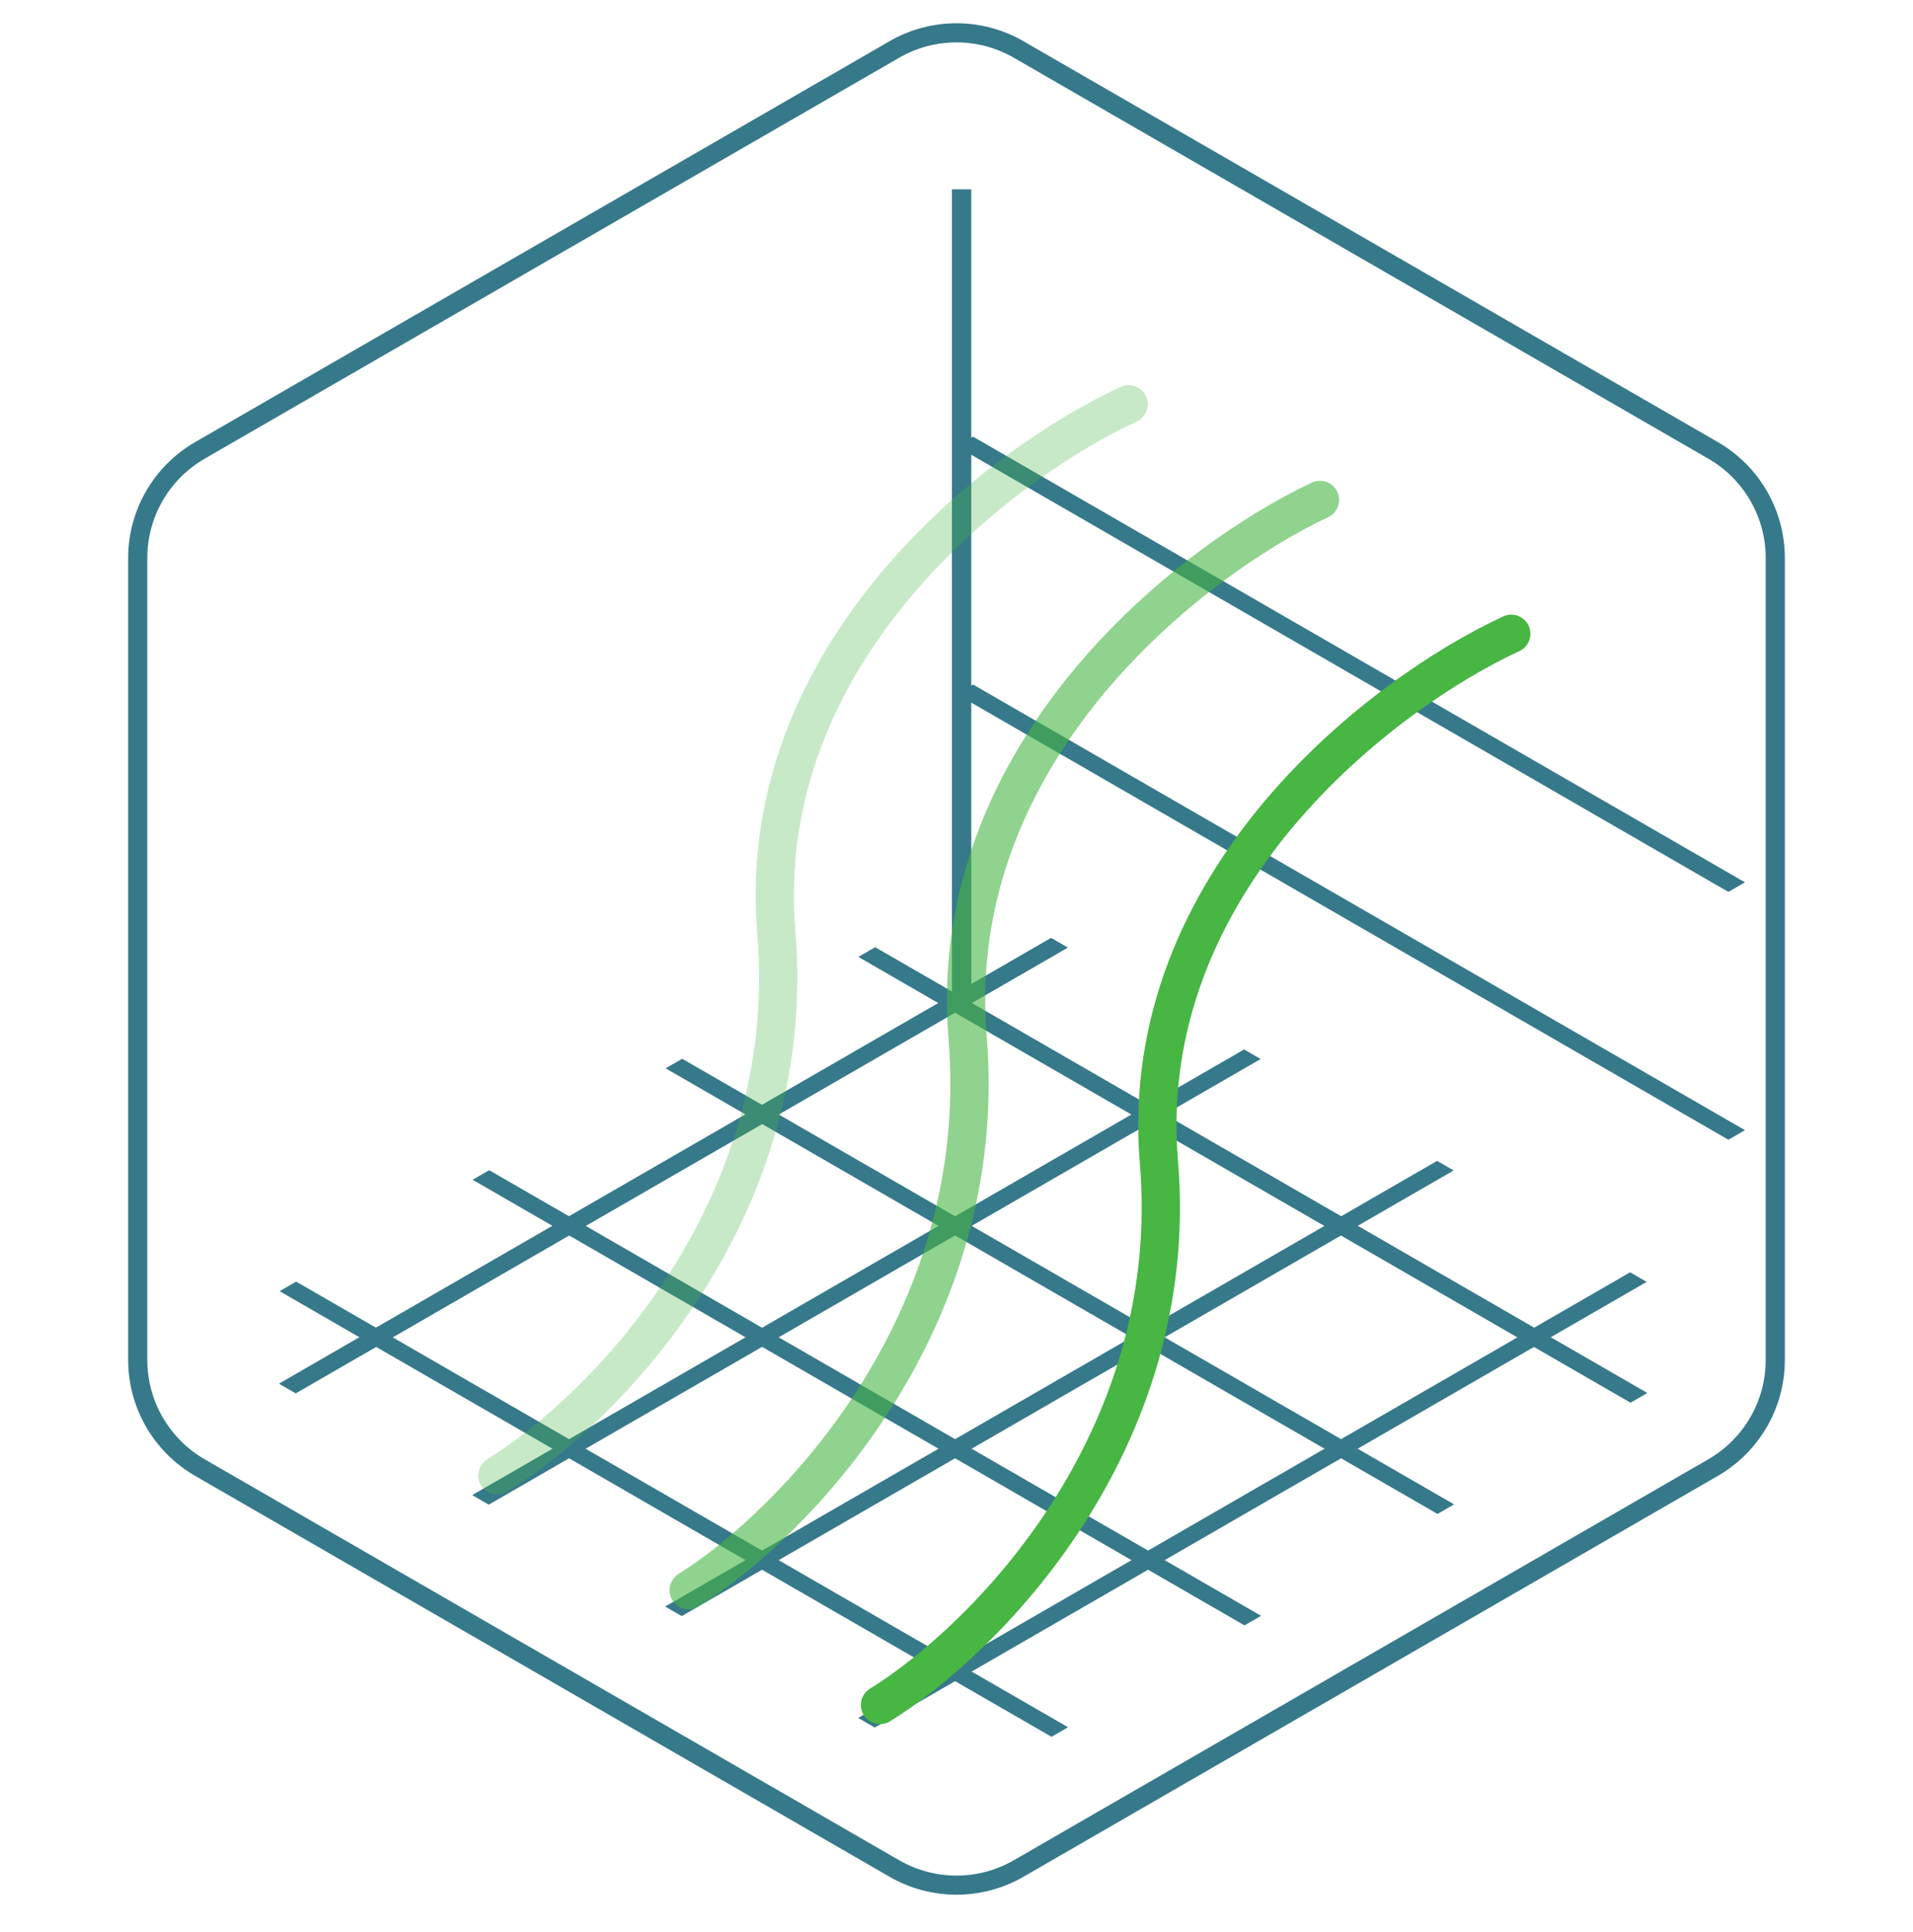
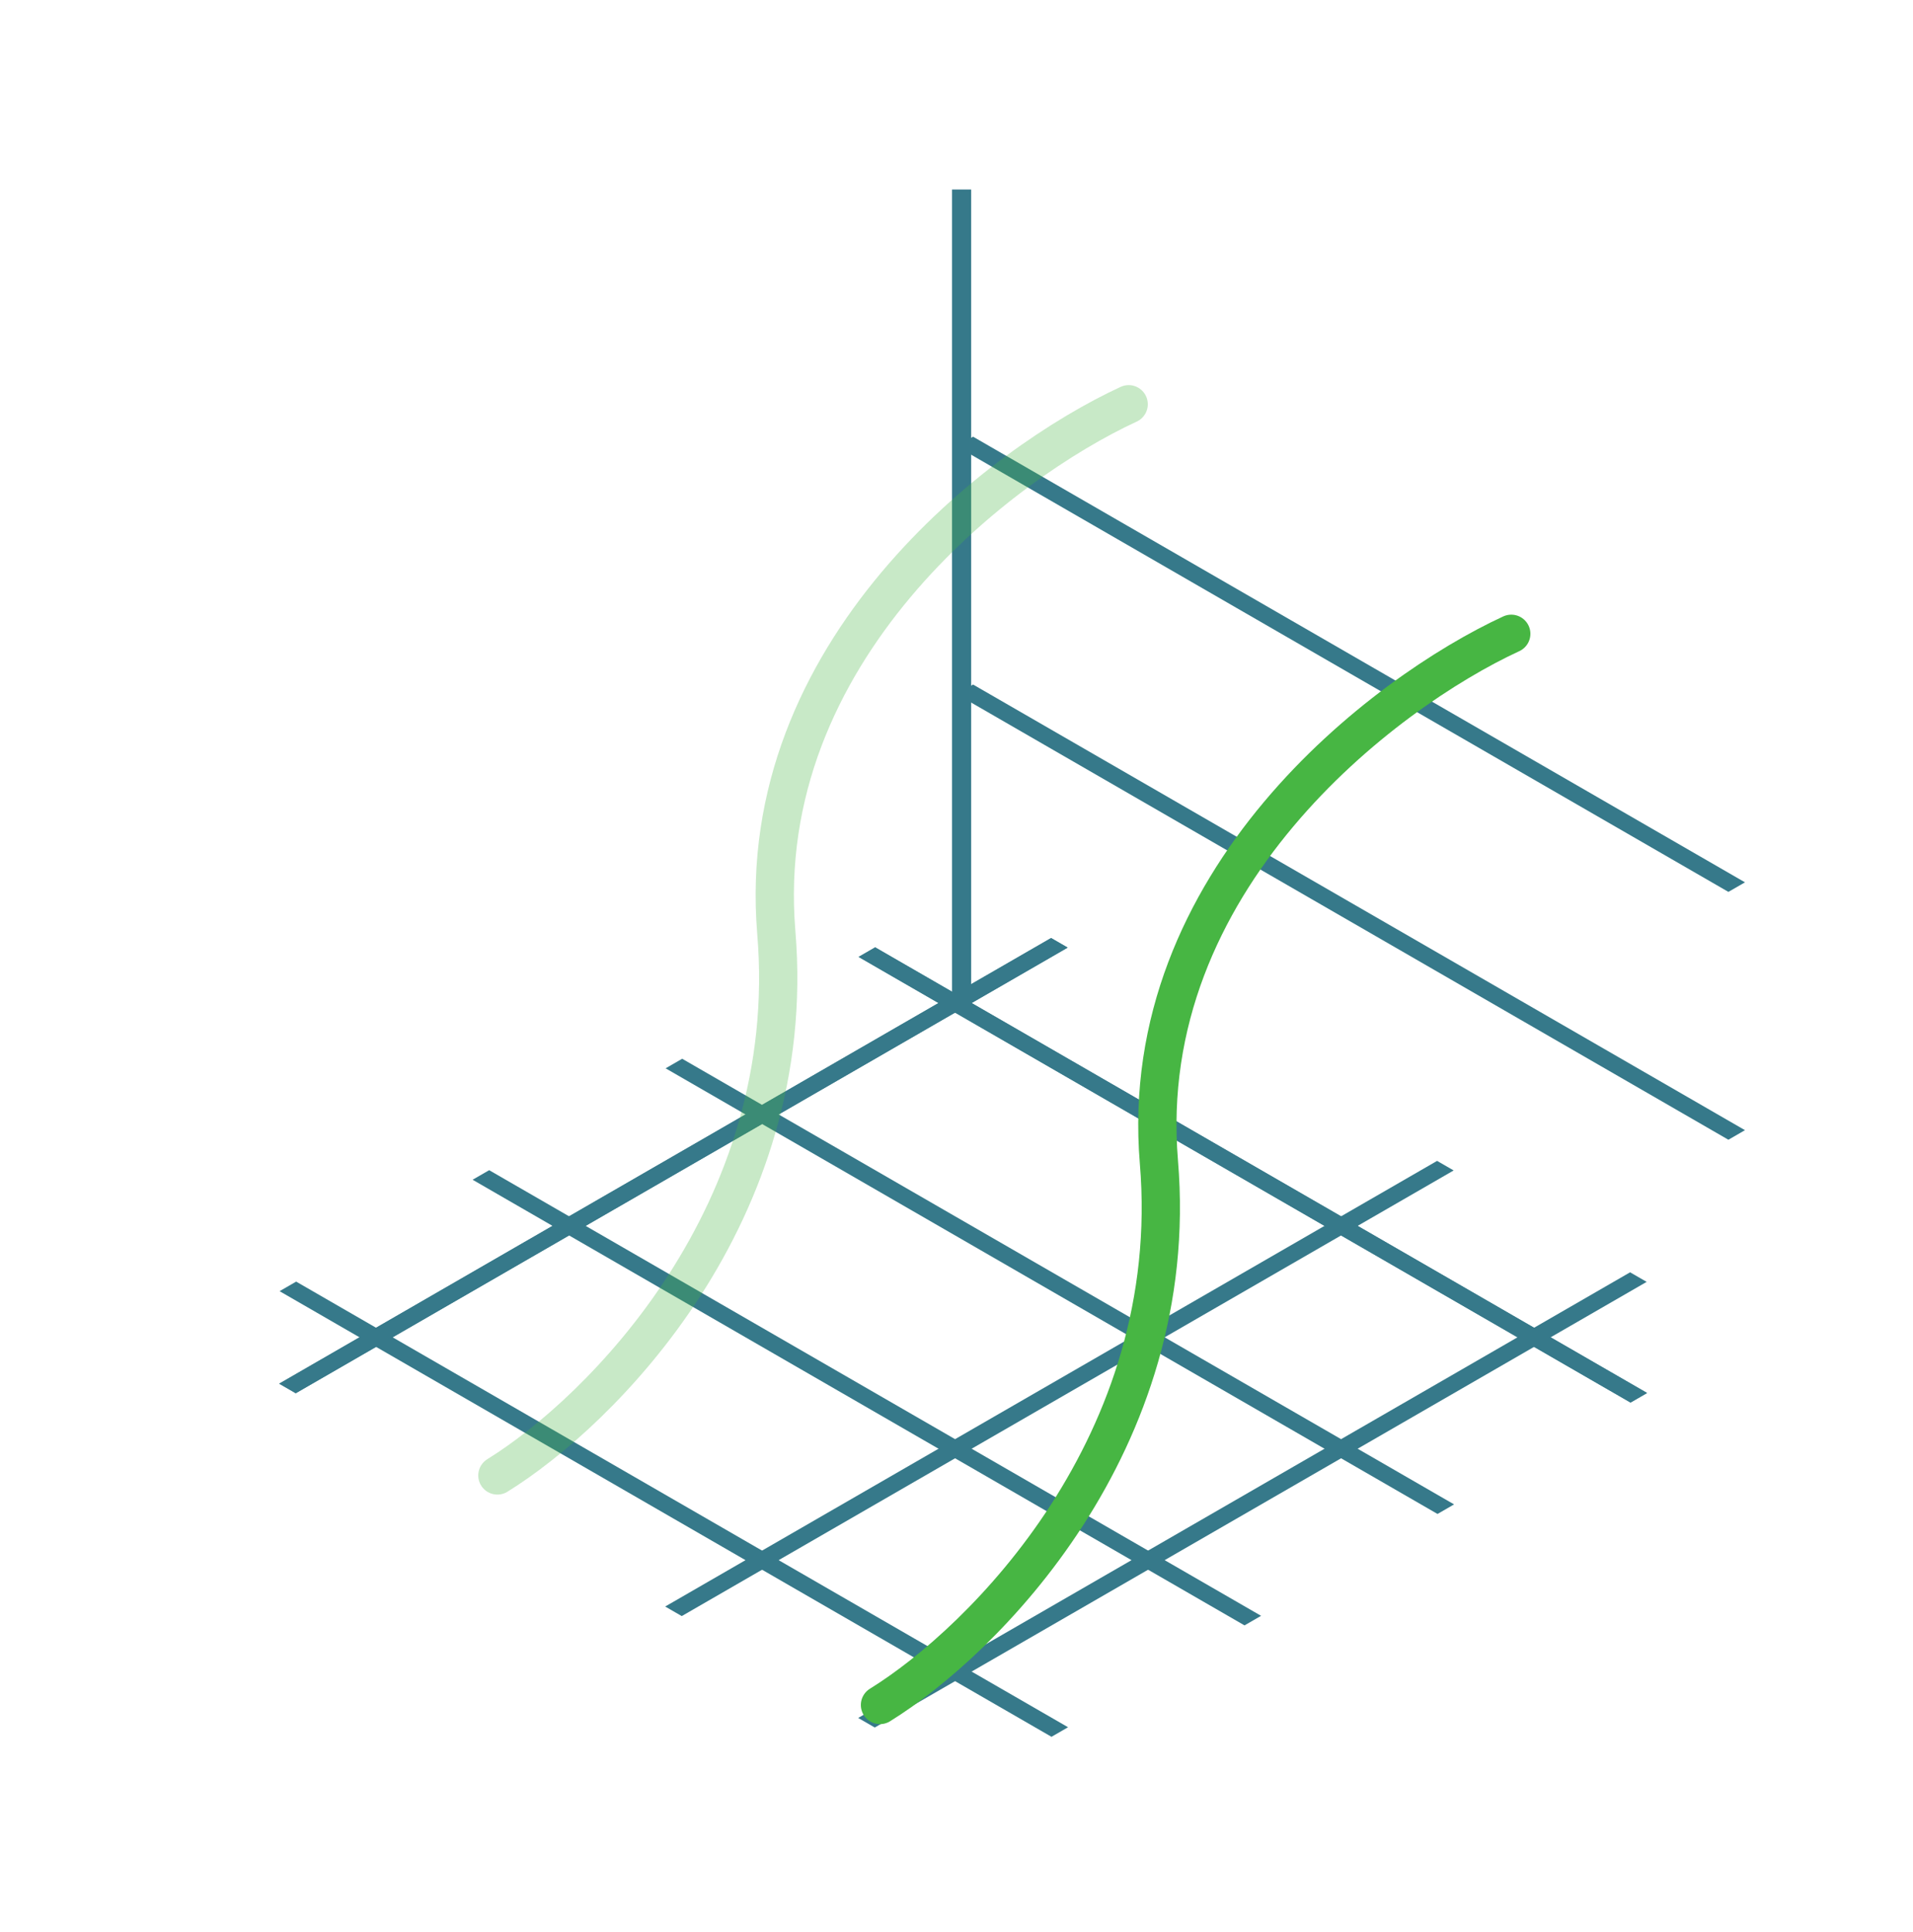
<svg xmlns="http://www.w3.org/2000/svg" width="100" height="101" viewBox="0 0 100 101" fill="none">
-   <path d="M46.75 2.587C48.761 1.426 51.239 1.426 53.25 2.587L89.551 23.546C91.562 24.707 92.801 26.852 92.801 29.175V71.092C92.801 73.414 91.562 75.56 89.551 76.721L53.25 97.68C51.239 98.841 48.761 98.841 46.75 97.68L10.449 76.721C8.438 75.56 7.199 73.414 7.199 71.092V29.175C7.199 26.852 8.438 24.707 10.449 23.546L46.75 2.587Z" stroke="#36798A" />
  <line y1="-0.5" x2="46.594" y2="-0.5" transform="matrix(0.866 0.5 -0.866 0.5 44.883 50.025)" stroke="#36798A" />
  <line y1="-0.5" x2="46.594" y2="-0.5" transform="matrix(0.866 -0.5 0.866 0.5 15.46 72.835)" stroke="#36798A" />
  <line y1="-0.5" x2="46.594" y2="-0.5" transform="matrix(0.866 0.5 -0.866 0.5 44.883 50.025)" stroke="#36798A" />
  <path d="M50.267 52.41L50.267 9.907" stroke="#36798A" />
  <line y1="-0.5" x2="46.594" y2="-0.5" transform="matrix(0.866 0.5 -0.866 0.5 14.615 67.499)" stroke="#36798A" />
  <line y1="-0.5" x2="46.594" y2="-0.5" transform="matrix(0.866 -0.5 0.866 0.5 45.727 90.31)" stroke="#36798A" />
  <line y1="-0.5" x2="46.594" y2="-0.5" transform="matrix(0.866 0.5 -0.866 0.5 24.705 61.674)" stroke="#36798A" />
  <line y1="-0.5" x2="46.594" y2="-0.5" transform="matrix(0.866 -0.5 0.866 0.5 35.638 84.485)" stroke="#36798A" />
  <line y1="-0.5" x2="46.594" y2="-0.5" transform="matrix(0.866 0.5 -0.866 0.5 34.794 55.849)" stroke="#36798A" />
-   <line y1="-0.5" x2="46.594" y2="-0.5" transform="matrix(0.866 -0.5 0.866 0.5 25.549 78.66)" stroke="#36798A" />
  <line y1="-0.5" x2="46.594" y2="-0.5" transform="matrix(0.866 -0.5 0.866 0.5 15.46 72.835)" stroke="#36798A" />
-   <path d="M50.267 52.41L50.267 9.907" stroke="#36798A" />
  <line y1="-0.5" x2="46.594" y2="-0.5" transform="matrix(0.866 0.5 -0.866 0.5 50 36.286)" stroke="#36798A" />
  <line y1="-0.5" x2="46.594" y2="-0.5" transform="matrix(0.866 0.5 -0.866 0.5 50 23.329)" stroke="#36798A" />
  <path opacity="0.3" d="M26 77.133C31.372 73.809 41.809 63.478 40.581 48.75C39.353 34.021 52.349 24.202 59 21.133" stroke="#47B643" stroke-width="2" stroke-linecap="round" stroke-linejoin="round" />
-   <path opacity="0.6" d="M36 83.133C41.372 79.75 51.809 69.235 50.581 54.243C49.353 39.251 62.349 29.257 69 26.133" stroke="#47B643" stroke-width="2" stroke-linecap="round" stroke-linejoin="round" />
  <path d="M46 89.133C51.372 85.809 61.809 75.478 60.581 60.75C59.353 46.021 72.349 36.202 79 33.133" stroke="#47B643" stroke-width="2" stroke-linecap="round" stroke-linejoin="round" />
</svg>